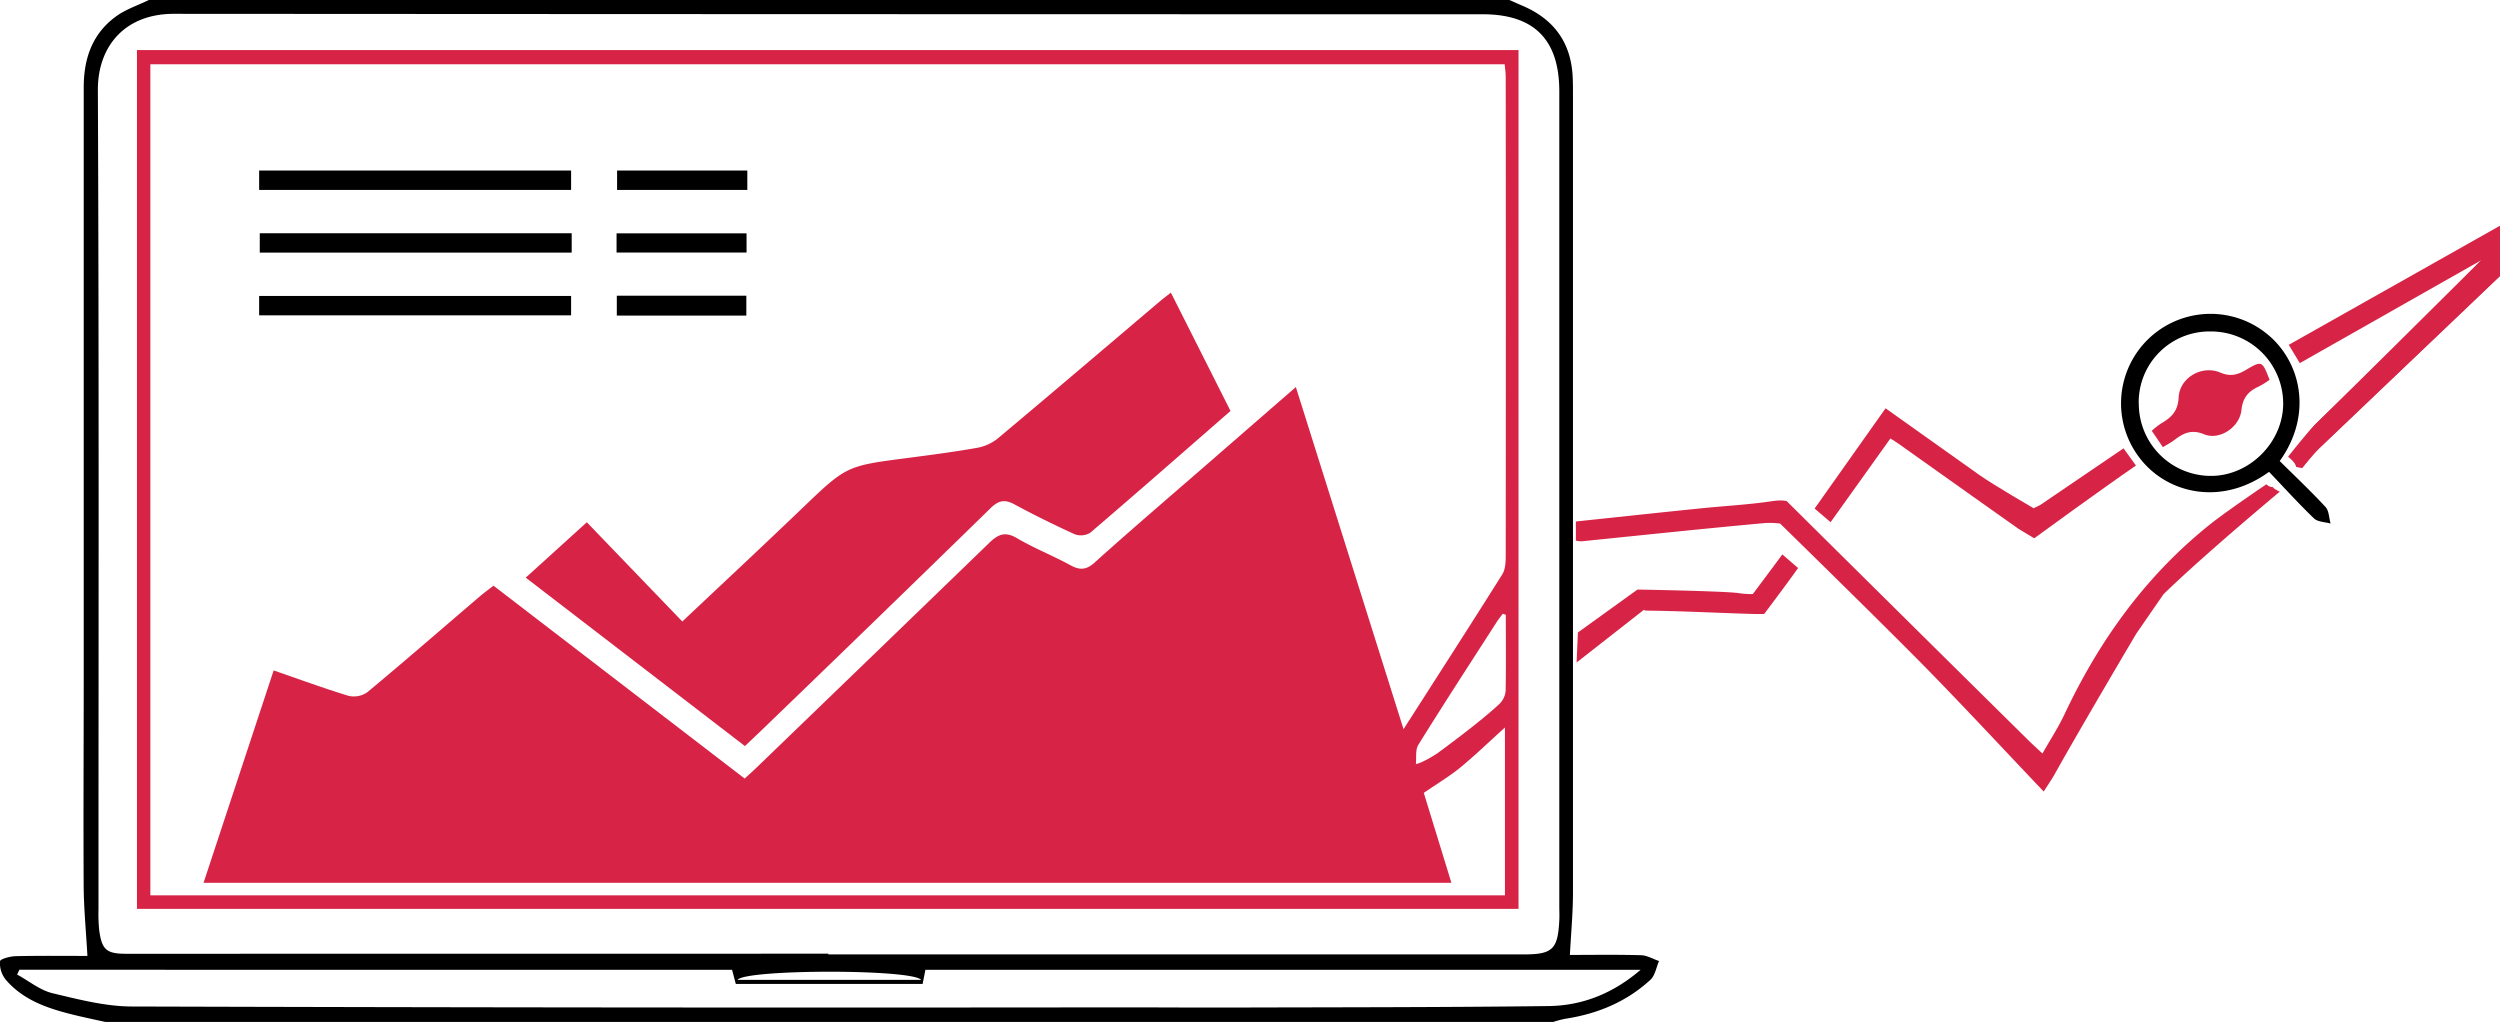
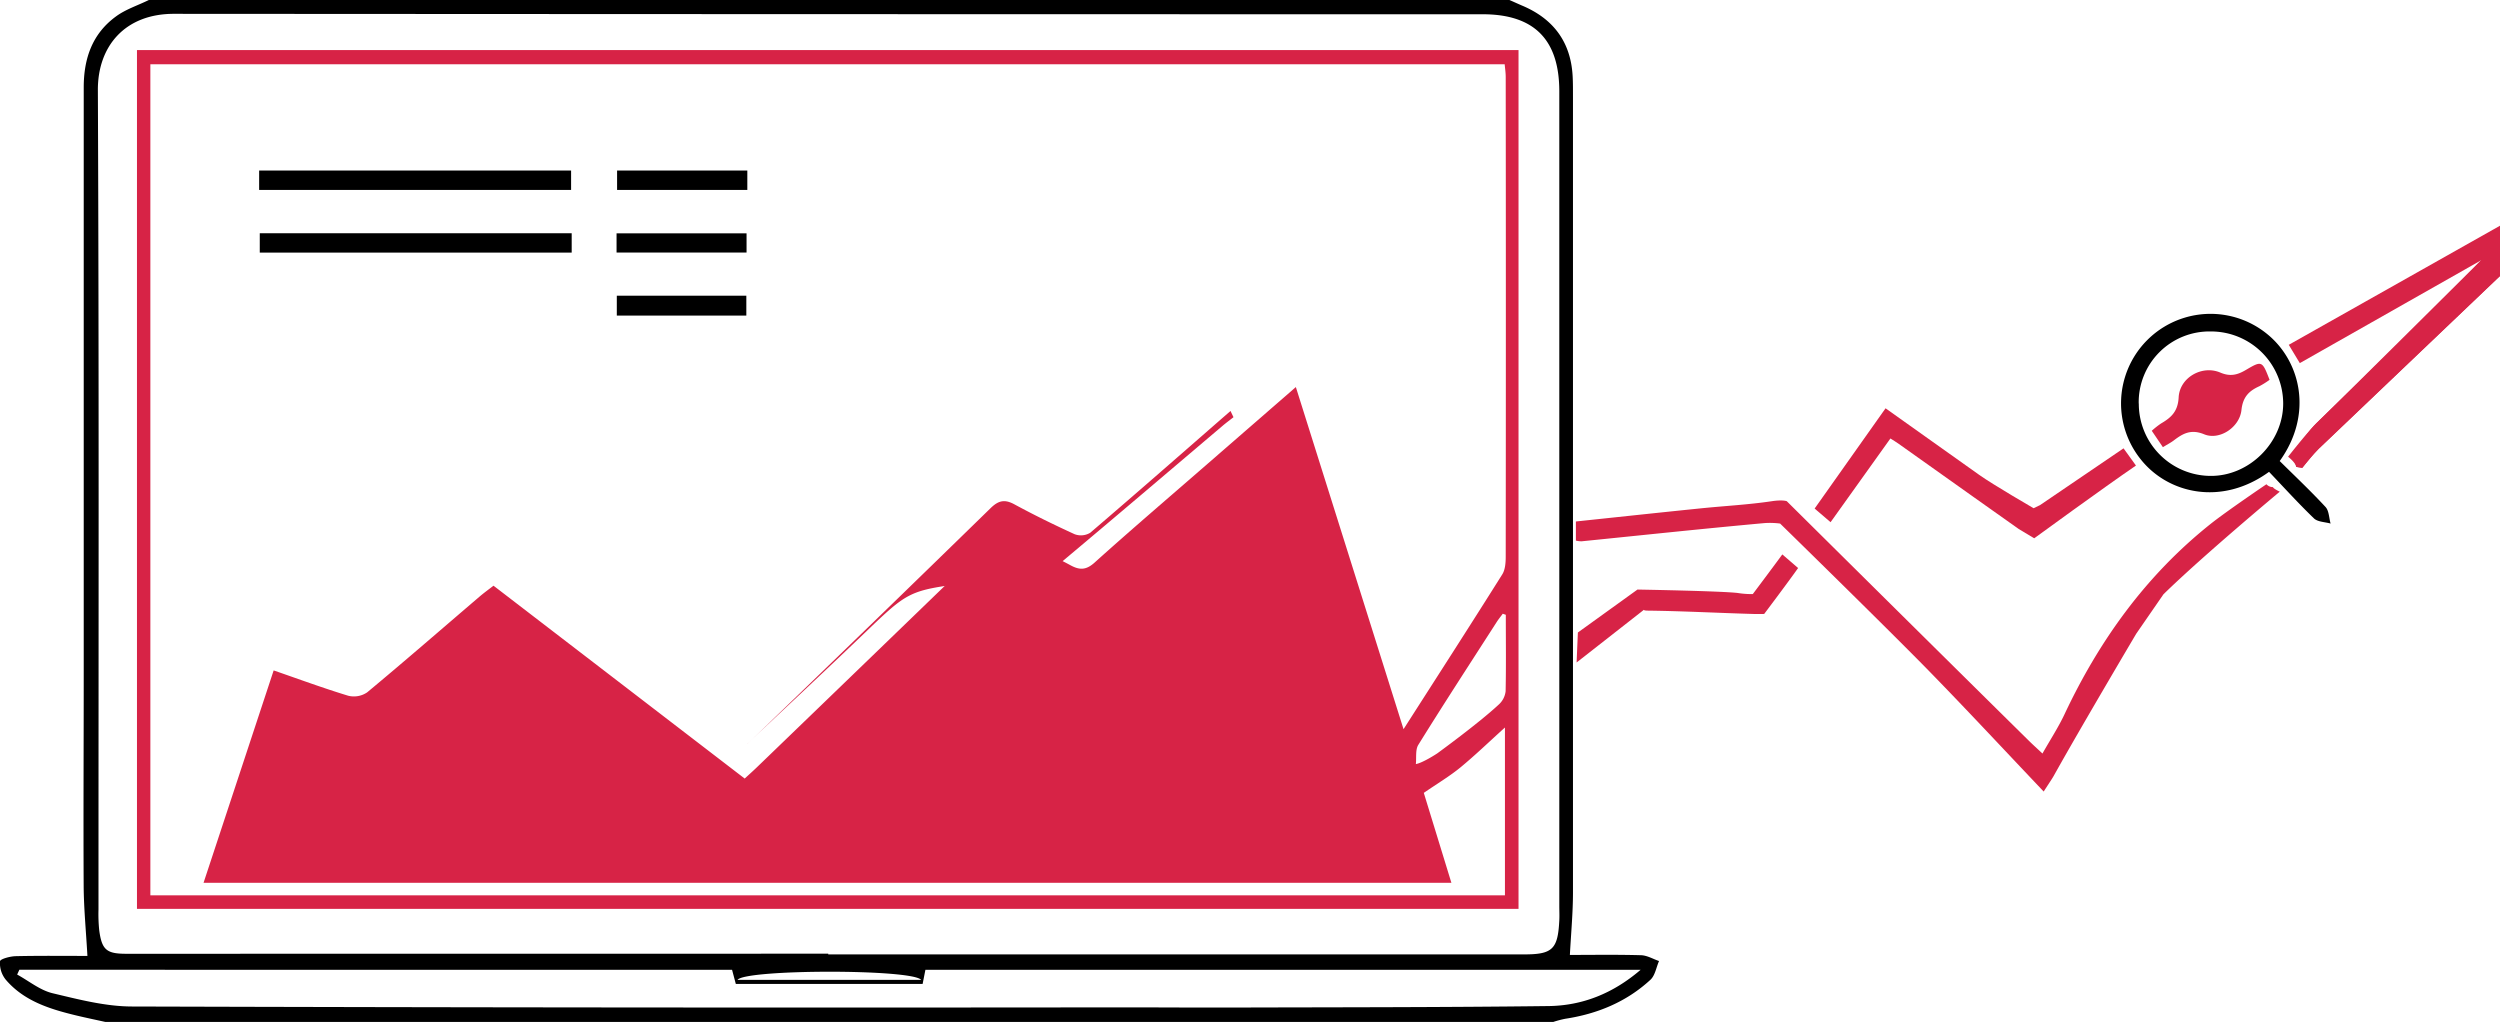
<svg xmlns="http://www.w3.org/2000/svg" id="Слой_1" data-name="Слой 1" viewBox="0 0 806.21 329.55">
  <defs>
    <style>.cls-1{fill:#d72346;}</style>
  </defs>
  <path d="M486.77,0c1.35.59,2.68,1.2,4,1.77C500.89,6,506.54,13.48,507.15,24.52c.13,2.35.1,4.71.11,7.07q0,128.09,0,256.18c0,6.49-.61,13-1,20.18,7.16,0,15-.13,22.92.09,2,.06,3.89,1.22,5.83,1.88-.9,2.05-1.27,4.67-2.78,6.05-7.76,7.15-17.13,11-27.52,12.58a33,33,0,0,0-3.78,1h-467c-3.07-.68-6.16-1.32-9.21-2.05-8.57-2.06-17-4.64-22.93-11.65A8.46,8.46,0,0,1,0,310c.08-.75,3.27-1.61,5.07-1.65,8-.18,16-.08,23.12-.08-.44-7.92-1.16-15.24-1.21-22.56C26.86,262.81,27,239.92,27,217q0-94.41,0-188.81c0-9.31,2.75-17.32,10.42-22.9C40.52,3,44.45,1.75,48,0ZM267.1,307.55v.23H491.51c9.15,0,10.89-1.67,11.34-11,.08-1.51,0-3,0-4.55V29.46c0-16.67-8.09-24.86-24.71-24.86q-211,0-422-.14C40.4,4.42,31.5,14.8,31.56,29.07c.39,88.11.2,176.23.2,264.34A50.34,50.34,0,0,0,32,300c.84,6.32,2.36,7.58,8.72,7.58ZM6.24,312.73l-.71,1.55c3.76,2.05,7.3,5,11.33,6,8.42,2,17.09,4.28,25.67,4.3q159.69.48,319.37.28c11.62,0,23.24.09,34.87.06,34.19-.1,68.38-.06,102.57-.48,10.89-.13,20.76-4,29.74-11.7H298.43l-.9,4.57H237.29l-1.21-4.56ZM237.83,316h59.24C294.18,312.45,240.34,312.53,237.83,316Z" />
  <path class="cls-1" d="M806.21,89Q777,116.84,747.73,144.74c-1.94,1.86-3.53,4.08-5.28,6.13l-1.94-.3c-.25-1.46-1.2-3.34-.62-4.29,2.15-3.53,4.39-7.18,7.32-10,17.73-17.26,35.67-34.33,53-52.39L741.65,117.1l-3.56-5.9,68.12-38.41Q806.21,80.87,806.21,89Z" />
  <path class="cls-1" d="M806.21,89Q777,116.84,747.73,144.74a79.29,79.29,0,0,0-5.28,6.13l-1.94-.3c-.25-1.46-2.64-3.28-2.64-3.28s6.41-8.19,9.34-11c10.92-10.64,58.58-58,58.58-58S806.21,86.89,806.21,89Z" />
  <path class="cls-1" d="M508.2,174.34v-6.17c13.47-1.42,26.8-2.86,40.13-4.22,7.69-.79,15.43-1.18,23.06-2.32,3.55-.53,4.82,0,4.82,0s53,52.54,78.08,77.26c1.28,1.27,2.63,2.47,4.37,4.11,2.53-4.47,5.1-8.4,7.08-12.59C677,206.47,692.07,185.55,712.83,169c5.19-4.14,18.06-12.84,18.06-12.84a2.75,2.75,0,0,0,2.11.92c.06.49,2.19,1.48,2.19,1.48s-24.76,20.62-37.51,33.09l-8.77,12.7s-18.06,30.5-26.57,45.77c-.63,1.13-1.4,2.19-3.28,5.14-13-13.68-25.35-27-38.09-40-14.75-15-46.91-46.42-46.91-46.42a25.82,25.82,0,0,0-4.93-.16c-19.74,1.79-39.45,3.9-59.17,5.89A8.87,8.87,0,0,1,508.2,174.34Z" />
  <path d="M731.73,152.16c-15.32,11.14-32.55,7-41.29-3.92a28.86,28.86,0,0,1,40.63-40.56c10.84,8.74,15,25.84,4.1,41,4.89,4.84,10,9.66,14.77,14.81,1.14,1.23,1.12,3.54,1.64,5.35-1.82-.52-4.16-.51-5.37-1.67C741.24,162.38,736.61,157.27,731.73,152.16Zm-42-22a23.27,23.27,0,0,0,23,23.31c12.6.17,23.63-10.82,23.56-23.46A23.28,23.28,0,0,0,713,106.89,22.83,22.83,0,0,0,689.7,130.13Z" />
  <path class="cls-1" d="M609.63,141.4l-19.3,27-5.14-4.4,22.87-32.33,30.22,21.48c4.52,3.21,17.52,10.74,17.52,10.74l2.08-1s17.74-12.08,26.93-18.31l4,5.55C678.14,157.44,656,173.59,656,173.59l-5-3s-25.78-18.25-38.63-27.41C611.53,142.57,610.67,142.07,609.63,141.4Z" />
  <path class="cls-1" d="M508.43,213.64l.41-9.67,19.22-13.85s26.61.46,32.28,1.1a28.07,28.07,0,0,0,4.91.36s7.5-10,9.52-12.79l5.09,4.39c-3.32,4.7-10.94,14.81-10.94,14.81s-2,.06-3.58,0c-11.27-.32-22.53-.93-33.8-1.07-2.36,0-1-.59-1-.59Z" />
  <path class="cls-1" d="M489.7,16.15V293.09H44.17V16.15Zm-37.08,219c11.07-17.29,21.53-33.52,31.81-49.87,1-1.57,1.14-3.86,1.14-5.81q.09-77.32,0-154.63c0-1.44-.23-2.88-.33-4.11H48.49v268H485.32V234.61c-5.23,4.73-9.66,9-14.4,12.91-3.45,2.82-7.33,5.12-11.77,8.17l8.9,29H65.64l22.61-68.49c8.26,2.85,16.09,5.75,24.07,8.17a7.6,7.6,0,0,0,6.09-1.1c12.17-10.11,24.11-20.51,36.14-30.79,1.48-1.27,3.07-2.42,4.6-3.6l81,62.19c1.5-1.38,2.74-2.48,3.93-3.63q37.47-36.12,74.88-72.32c2.94-2.86,5.2-3.81,9.05-1.54,5.49,3.24,11.49,5.59,17.1,8.65,3,1.66,5.1,1.69,7.88-.81,12-10.8,24.31-21.3,36.51-31.92l28.39-24.68Zm33-36.88-1-.35c-.67.91-1.4,1.79-2,2.74-8.45,13.15-17,26.26-25.23,39.54-1,1.61-.57,4.12-.8,6.21,2.33-.43,6.87-3.43,6.87-3.43s13.41-9.74,19.92-15.82a6.83,6.83,0,0,0,2.16-4.25C485.71,214.66,485.6,206.44,485.6,198.23Z" />
  <path class="cls-1" d="M693.91,138.92a27,27,0,0,1,3-2.36c3.26-1.9,5.44-3.87,5.67-8.41.33-6.41,7.56-10.51,13.43-8,3.28,1.39,5.59.73,8.32-.89,5.09-3,5.2-2.91,7.57,3.23a27.36,27.36,0,0,1-3.29,2.06c-3.36,1.52-5.33,3.46-5.78,7.69-.59,5.57-7.09,9.84-12,7.82-4.27-1.76-6.89-.27-9.86,2-.93.7-2,1.24-3.47,2.15Z" />
-   <path class="cls-1" d="M396.82,132.53c-15.23,13.28-30.15,26.37-45.23,39.27a5.78,5.78,0,0,1-5.05.47c-6.56-3-13-6.15-19.36-9.6-3.15-1.72-5.15-1.32-7.73,1.2q-37.23,36.33-74.7,72.43c-1.43,1.38-2.89,2.74-4.53,4.29l-70.68-54.31,19.7-17.86,30.79,32c13-12.25,25.77-24.15,38.39-36.25,14.46-13.86,14.4-13.9,33.89-16.43,7.65-1,15.31-2,22.9-3.34a14.84,14.84,0,0,0,6.64-3.08c17.54-14.69,34.95-29.53,52.4-44.32.89-.75,1.83-1.44,3.34-2.63Z" />
+   <path class="cls-1" d="M396.82,132.53c-15.23,13.28-30.15,26.37-45.23,39.27a5.78,5.78,0,0,1-5.05.47c-6.56-3-13-6.15-19.36-9.6-3.15-1.72-5.15-1.32-7.73,1.2q-37.23,36.33-74.7,72.43c-1.43,1.38-2.89,2.74-4.53,4.29c13-12.25,25.77-24.15,38.39-36.25,14.46-13.86,14.4-13.9,33.89-16.43,7.65-1,15.31-2,22.9-3.34a14.84,14.84,0,0,0,6.64-3.08c17.54-14.69,34.95-29.53,52.4-44.32.89-.75,1.83-1.44,3.34-2.63Z" />
  <path d="M83.57,61.25V55h100.6v6.26Z" />
  <path d="M184.36,75.22v6.24H83.77V75.22Z" />
-   <path d="M83.57,101.69V95.44h100.6v6.25Z" />
  <path d="M241,55v6.25H199V55Z" />
  <path d="M198.83,81.44V75.25h41.92v6.19Z" />
  <path d="M198.91,101.77V95.36h41.77v6.41Z" />
</svg>